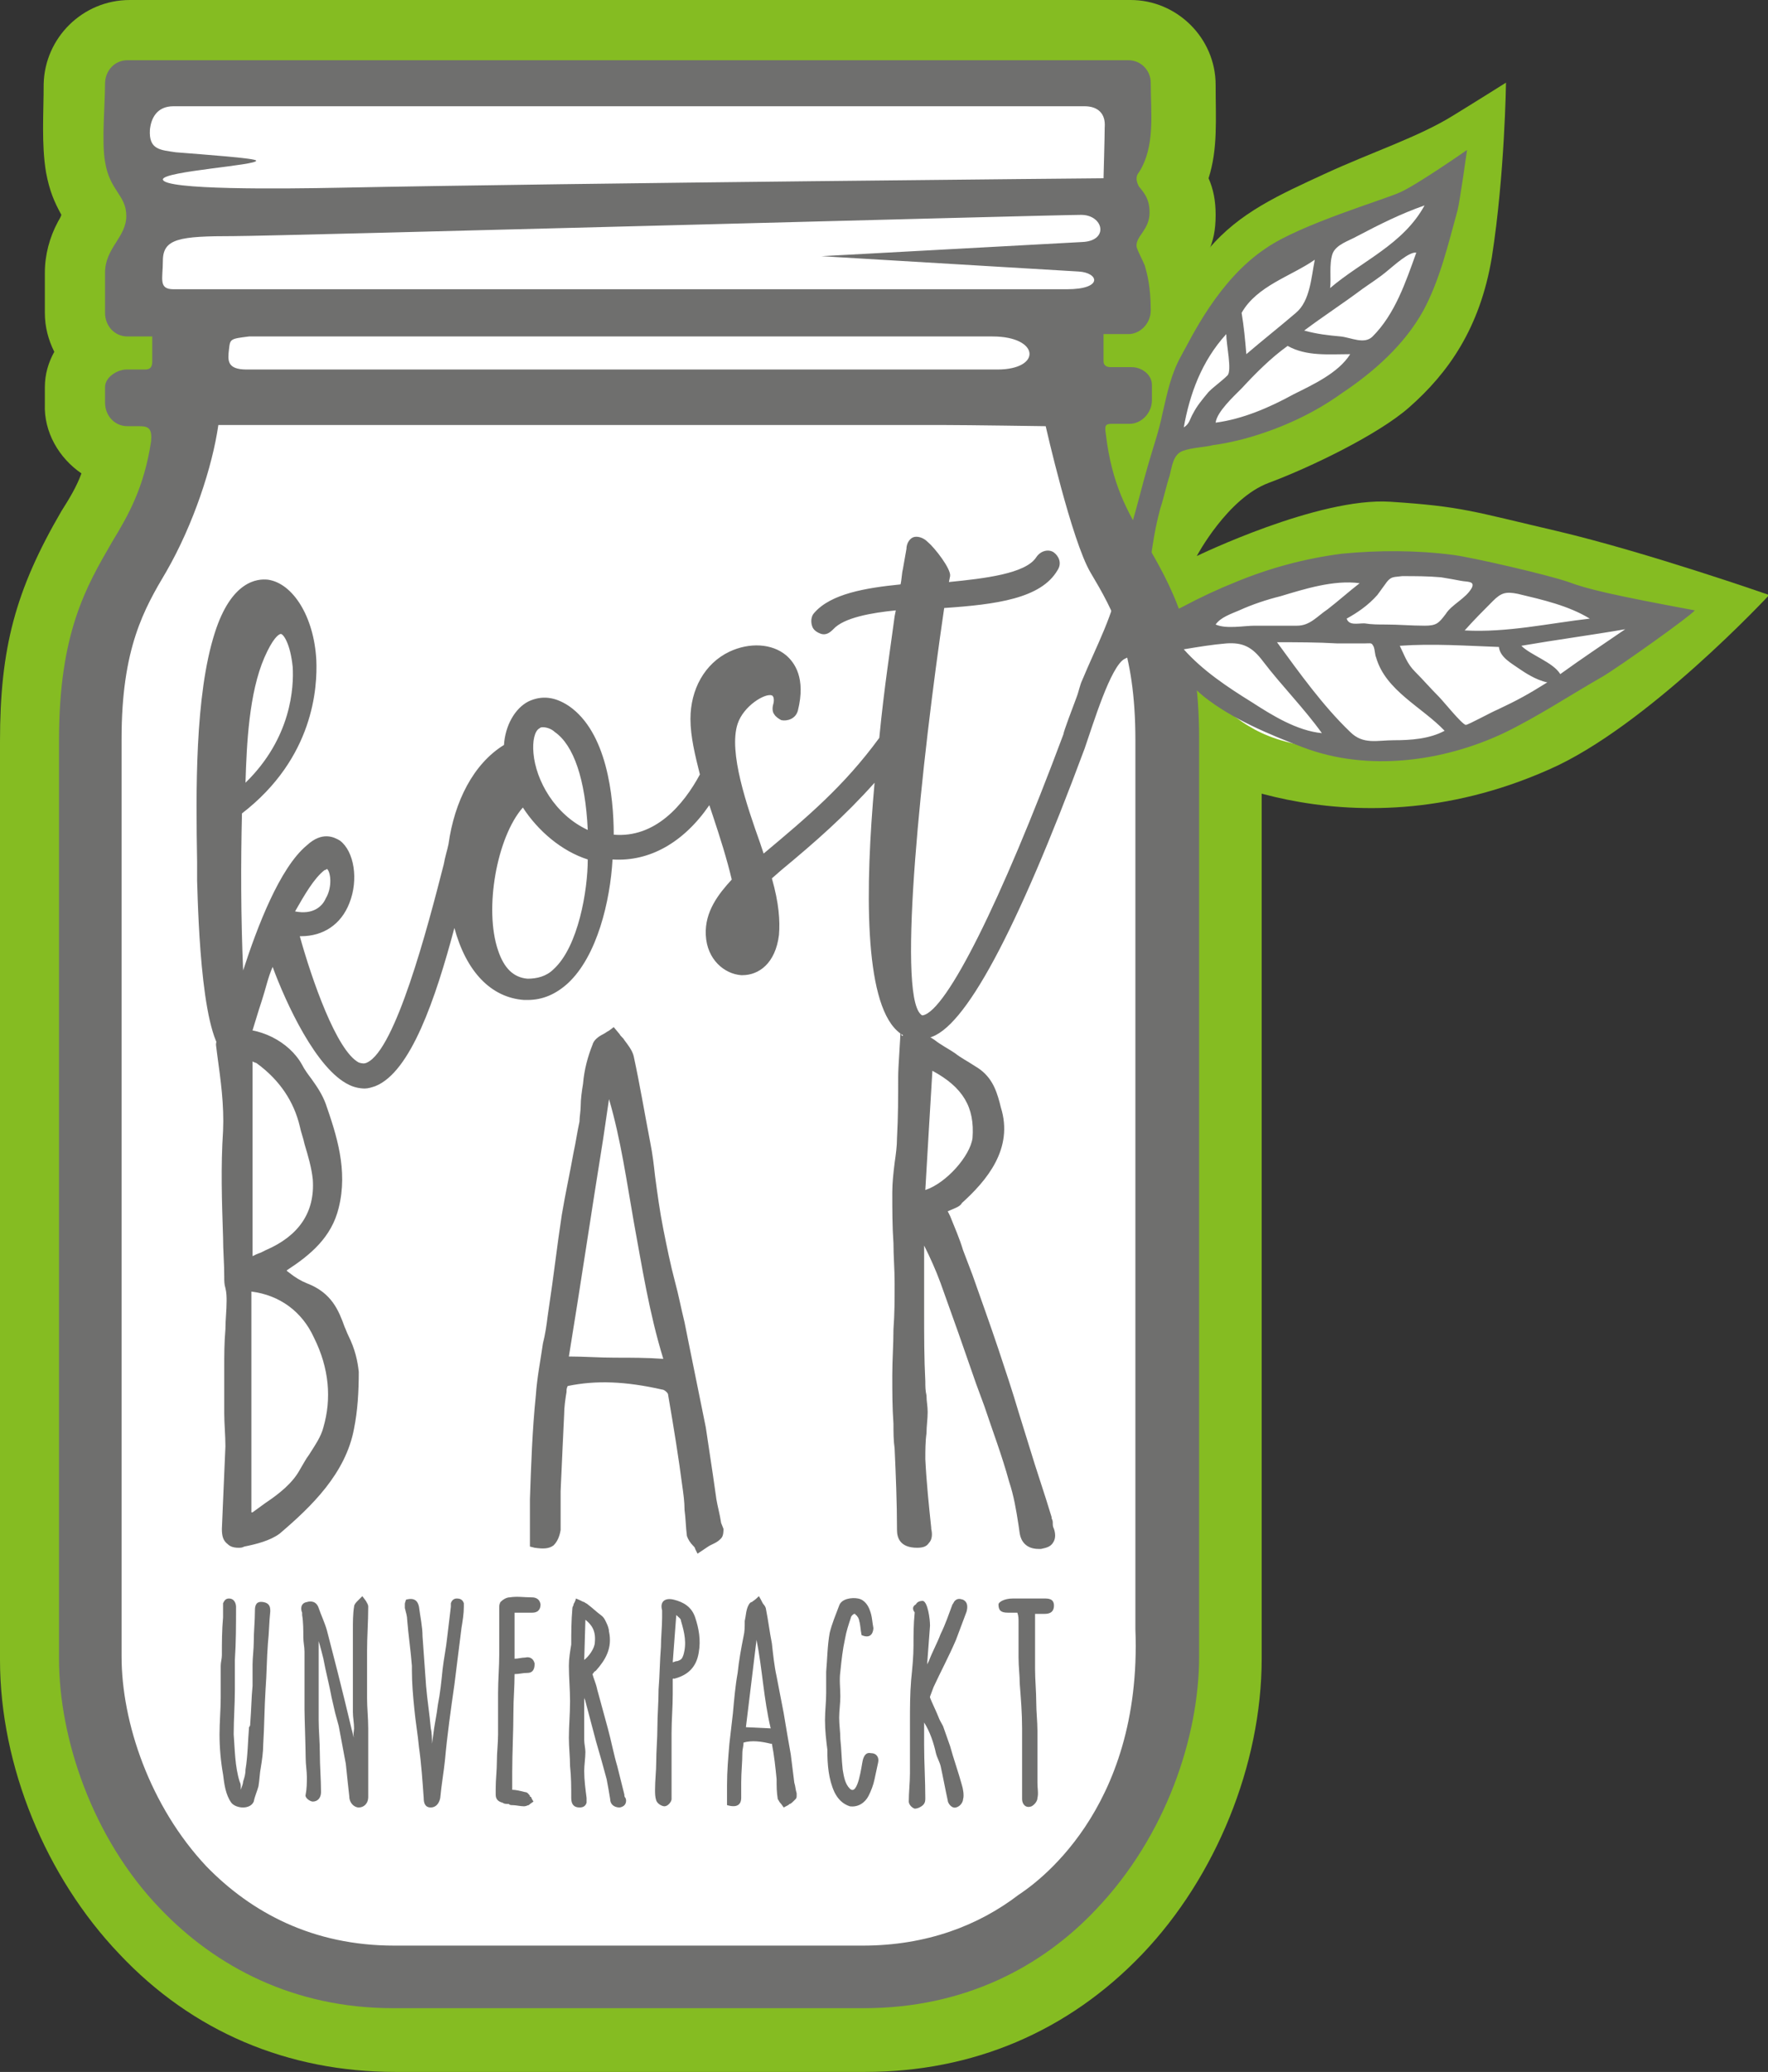
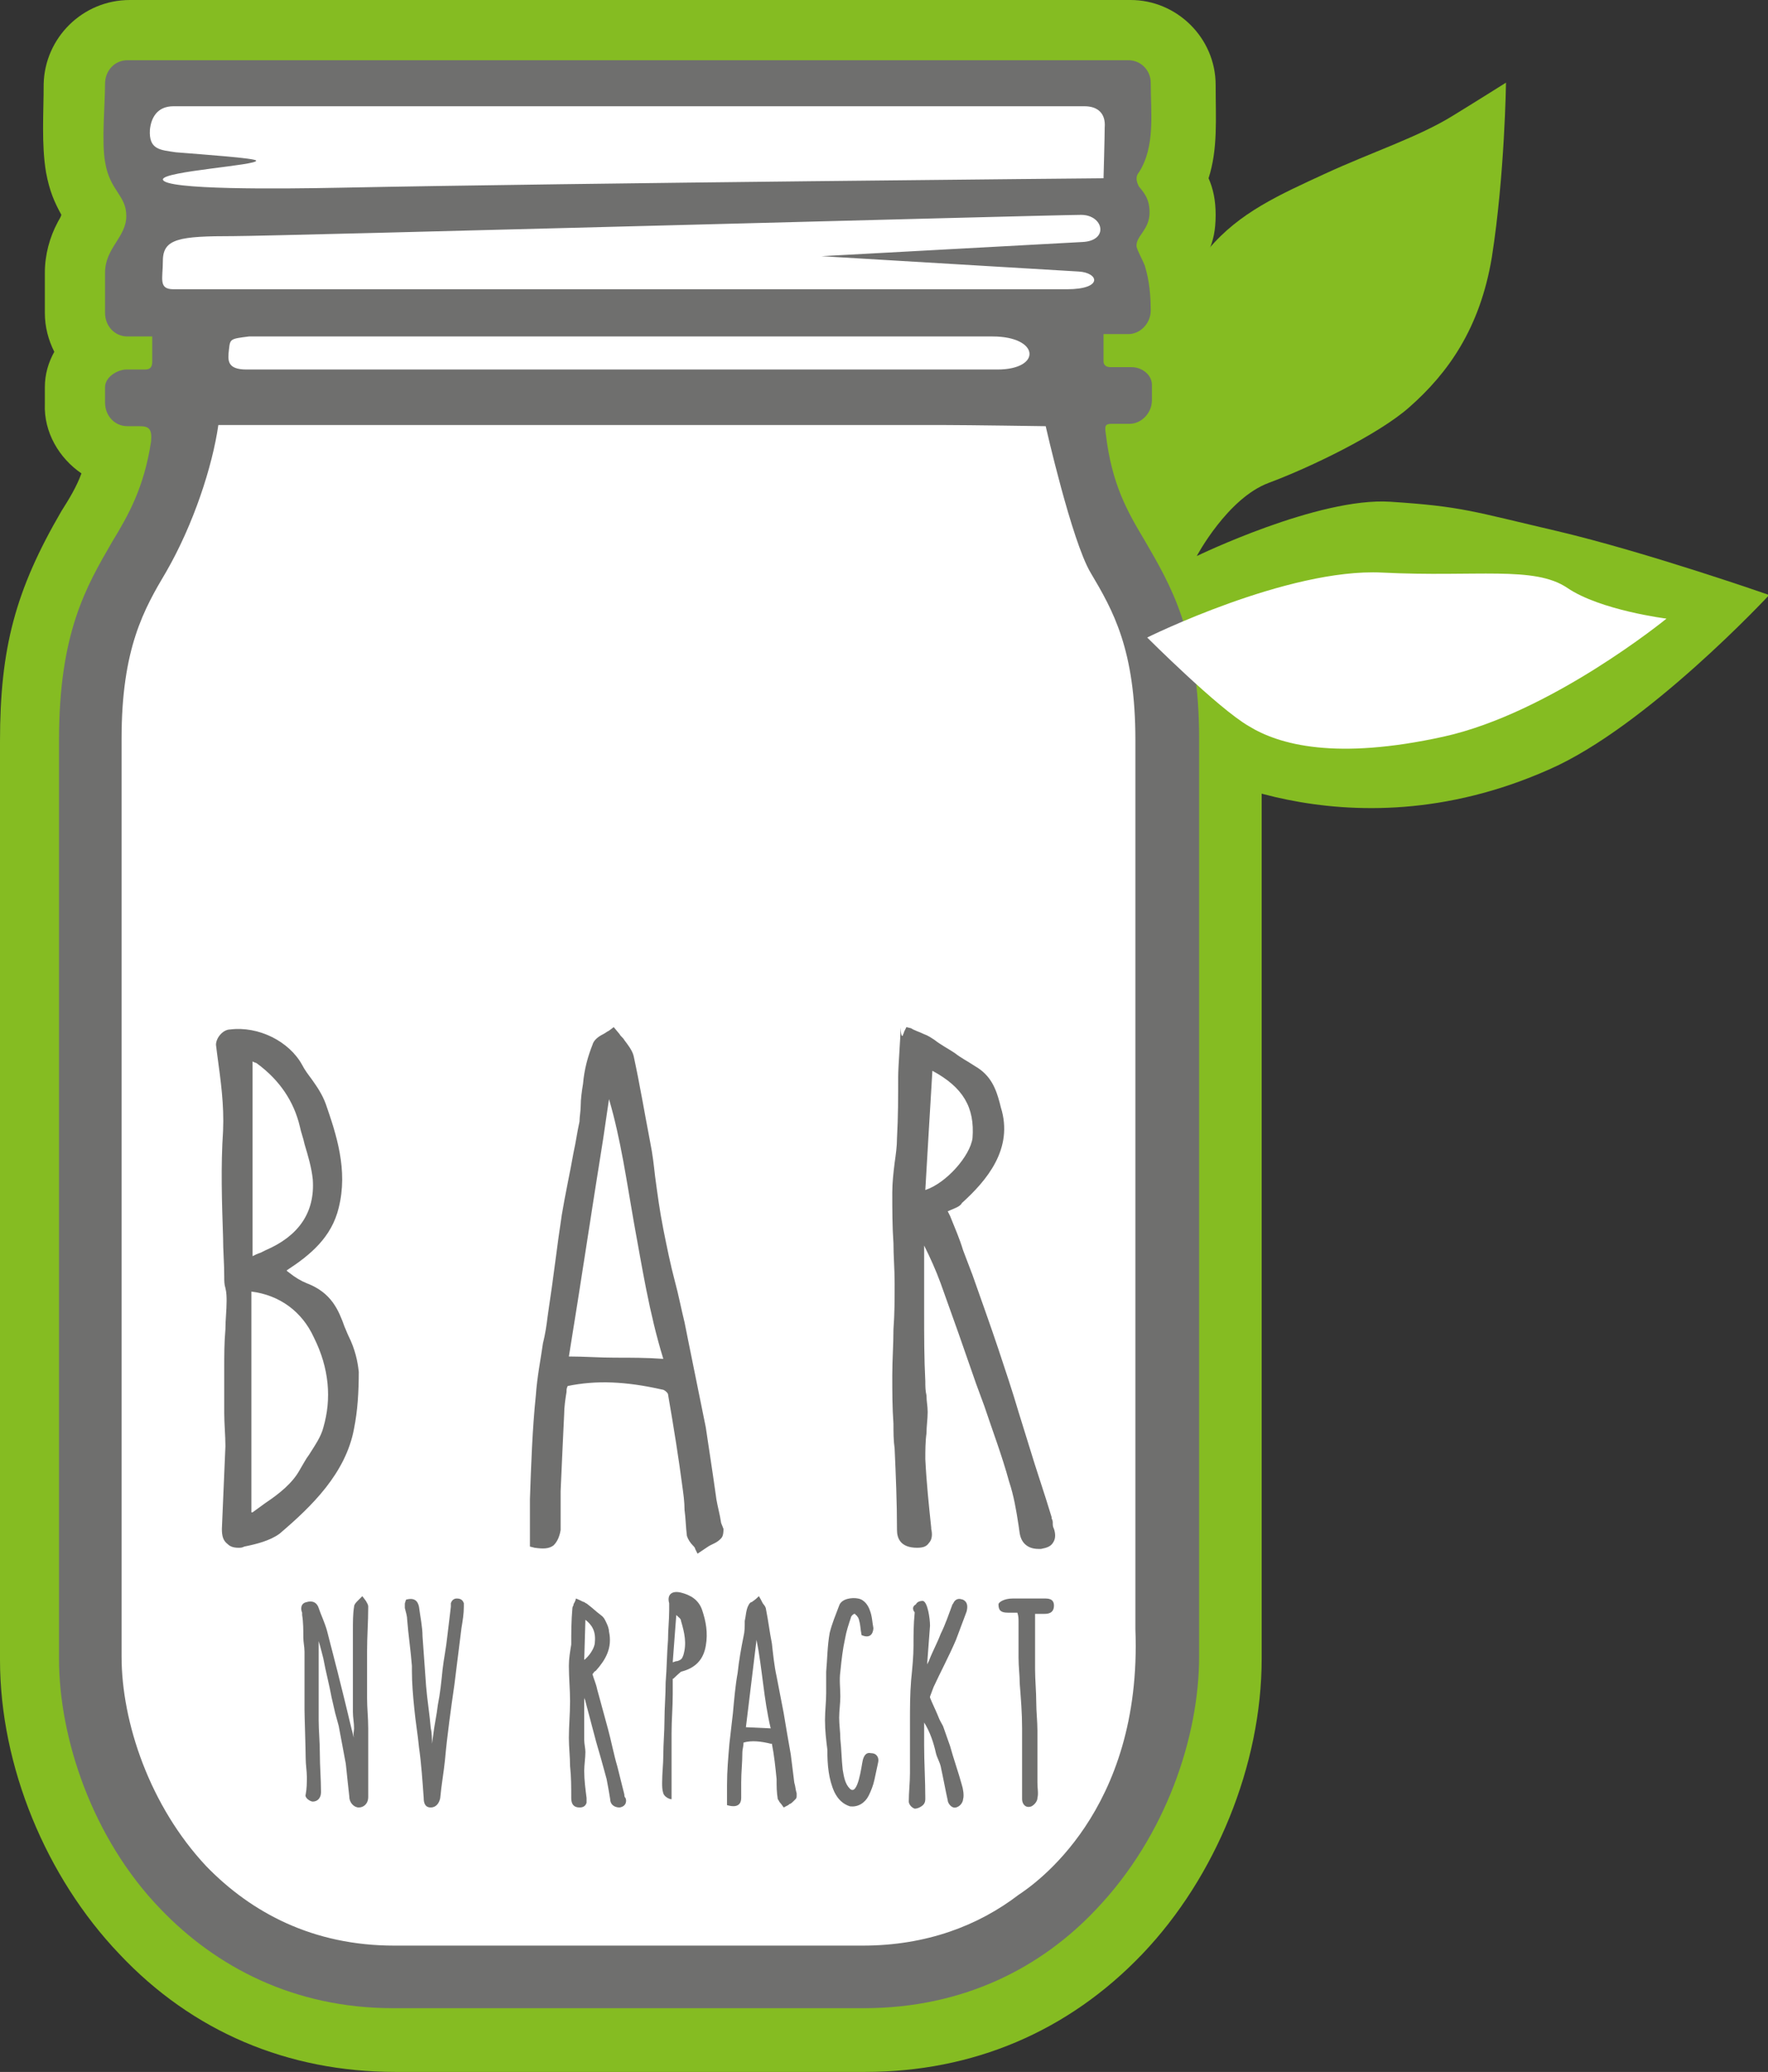
<svg xmlns="http://www.w3.org/2000/svg" version="1.1" id="Ebene_1" x="0px" y="0px" viewBox="0 0 149.8 175.5" style="enable-background:new 0 0 149.8 175.5;" xml:space="preserve">
  <rect x="0" y="0" width="149.8" height="175.5" fill="#333333" stroke="none" />
  <style type="text/css">
	.st0{fill:#85BC22;}
	.st1{fill-rule:evenodd;clip-rule:evenodd;fill:#85BC22;}
	.st2{fill:#FFFFFF;}
	.st3{fill:#6F6F6E;}
</style>
  <g>
    <path class="st0" d="M94.2,28.9c0,0,5.5-4.7,8.2-7.8c2.6-3.1,6-4.6,9.9-6.4c3.9-1.8,7.9-3.1,10.8-4.9c1.8-1.1,4.5-2.8,4.5-2.8   s-0.1,7.8-1.2,14.8c-1,6-3.7,9.8-7,12.7c-2.6,2.3-8.4,5.1-11.9,6.4c-3.5,1.3-6.1,6.2-6.1,6.2s10.3-5,16.4-4.6   c6.1,0.4,6.9,0.8,14.2,2.5c7.6,1.8,17.9,5.4,17.9,5.4s-10.4,11.2-18.7,14.8c-17.4,7.7-31.2-0.7-31.2-0.7l-5.9-20.9L94.2,28.9z" />
    <g>
      <g>
        <path class="st1" d="M102.3,29.8c0.5,0.9,0.7,2,0.7,3.1v1.3c0,2.5-1.3,4.7-3.1,5.9c0.4,1-5.2,5.6-4.5,6.8     c3.9,6.7,11.5,8,11.5,15.9v77.7c0,9-3.9,18.5-10.1,25c-6.3,6.6-14.4,10-23.5,10H33.5c-9.1,0-17.2-3.4-23.4-10     C3.9,159,0,149.6,0,140.6V62.8c0-7.9,1.3-12.8,5.2-19.5c0.7-1.1,1.3-2.1,1.7-3.2c-1.9-1.3-3.2-3.5-3.1-5.9v-1.4     c0-1.1,0.3-2.1,0.8-3c-0.5-1-0.8-2.1-0.8-3.3c0-1.1,0-2.2,0-3.4c0-1.5,0.4-3,1.1-4.3c0.1-0.2,0.2-0.3,0.3-0.6     c-0.6-1.1-1-2-1.3-3.6c-0.4-2.4-0.2-5-0.2-7.5C3.8,3.2,7,0,11,0h84.8c3.9,0,7.2,3.2,7.2,7.2c0,2.9,0.2,5.4-0.6,7.9     c0.4,0.9,0.6,1.9,0.6,3.1c0,1.3-0.2,2.2-0.6,3.1c0.5,1.7,0.6,3.5,0.6,5.2C103,27.7,102.8,28.9,102.3,29.8L102.3,29.8z" />
      </g>
      <polygon class="st2" points="9.1,7.2 95,7 94.5,25 90.6,24.6 89.6,36 98.2,58.1 98.2,146.5 84.7,166.6 48.7,169 23.3,165.8     8.2,149.4 6.5,56.9 15.5,38.5 13.9,26.6 9.1,23.2 10.9,18.4   " />
      <path class="st3" d="M10.8,5.1h84.8c1.1,0,1.9,0.9,1.9,1.9c0,2.6,0.4,5.4-1,7.6c-0.1,0.1-0.2,0.3-0.2,0.5c0,0.3,0.1,0.5,0.2,0.7    c0.5,0.6,0.9,1.1,0.9,2.2c0,1.5-1.2,2-1.1,2.9c0.1,0.4,0.5,1.1,0.7,1.6c0.2,0.7,0.5,1.8,0.5,3.8c0,1.1-0.9,2-1.9,2h-2.1v2.3    c0,0.3,0.2,0.5,0.6,0.5h1.8c0.8,0,1.7,0.6,1.7,1.5v1.3c0,1.1-0.9,2-1.9,2h-1.5c-0.6,0-0.6,0.2-0.5,0.9c0.5,4.2,1.8,6.5,3.3,9    c2.2,3.8,4.6,7.8,4.6,16.8v77.7c0,6.8-2.8,15.2-8.7,21.4c-4.6,4.9-11.2,8.4-19.7,8.4H33.3c-8.4,0-15-3.5-19.7-8.4    C7.8,155.7,5,147.2,5,140.5V62.7c0-9.1,2.3-13,4.5-16.8c1.4-2.3,2.7-4.6,3.3-8.5c0.1-1.1-0.2-1.3-1-1.3h-1c-1.1,0-1.9-0.9-1.9-2    v-1.3c0-0.9,1.1-1.5,1.8-1.5h1.6c0.5,0,0.6-0.3,0.6-0.7v-2.1h-2.1c-1.1,0-1.9-0.9-1.9-2c0-1.9,0-2.6,0-3.4c0-2.1,1.8-3,1.8-4.8    c0-1.8-1.4-2.1-1.8-4.6C8.6,12,8.9,8.8,8.9,7.1C8.9,6,9.7,5.1,10.8,5.1L10.8,5.1z M96.2,138V62.7c0-7.7-1.9-11-3.8-14.2    c-1.6-2.7-3.8-12.4-3.8-12.4s-6.6-0.1-8.7-0.1H18.5c-0.5,3.5-2.1,8.4-4.4,12.4c-1.9,3.2-3.8,6.5-3.8,14.2v77.7    c0,5.6,2.4,12.7,7.2,17.8c3.8,3.9,9,6.7,15.9,6.7h39.7c5.4,0,9.8-1.7,13.2-4.3C87.5,159.7,96.8,153.5,96.2,138z M84.1,28.5h-63    c-1.6,0.2-1.6,0.2-1.7,1.1c-0.1,0.9-0.2,1.7,1.5,1.7h63.6C88.3,31.3,88.1,28.5,84.1,28.5L84.1,28.5z M90.4,24.5L90.4,24.5    c3.1,0,2.7-1.4,1-1.5l-21.8-1.3l22.1-1.2c2.3-0.1,1.8-2.3-0.1-2.3c-2.3,0-68.3,1.8-71.8,1.8c-4.6,0-6,0.2-6,2.1    c0,1.5-0.4,2.4,0.9,2.4C40,24.5,64.9,24.5,90.4,24.5L90.4,24.5z M28.8,15.9c20.1-0.4,64.7-0.8,64.7-0.8s0.1-3.6,0.1-4.3    C93.7,9.6,93,9,91.9,9H14.7c-1.4,0-1.9,1-2,2c-0.1,1.7,0.9,1.7,2.2,1.9c2.5,0.2,6.7,0.5,6.8,0.7c0.2,0.4-7.9,0.9-7.9,1.6    C13.9,16.1,23.8,16,28.8,15.9z" />
    </g>
    <g>
      <path class="st3" d="M29.5,113.1c-0.1-0.2-0.2-0.5-0.3-0.7c-0.5-1.4-1.1-2.9-3.2-3.7c-0.5-0.2-1-0.5-1.5-0.9    c-0.1-0.1-0.2-0.1-0.2-0.2c2-1.3,3.8-2.8,4.4-5.3c0.8-3.2-0.2-6.2-1.1-8.8c-0.3-0.8-0.7-1.4-1.2-2.1c-0.3-0.4-0.6-0.8-0.8-1.2    c-1.1-2-3.7-3.3-6.1-3c-0.6,0-1.2,0.7-1.2,1.3l0.1,0.8c0.3,2.2,0.6,4.3,0.5,6.5c-0.2,3-0.1,6,0,9c0,1.1,0.1,2.2,0.1,3.3    c0,0.4,0,0.7,0.1,1c0.1,0.4,0.1,0.8,0.1,1.1c0,0.8-0.1,1.6-0.1,2.4c-0.1,1.1-0.1,2.2-0.1,3.3c0,1.3,0,2.6,0,3.8    c0,0.9,0.1,1.9,0.1,2.8c-0.1,2.4-0.2,4.8-0.3,7c0,0.6,0.1,1,0.5,1.3c0.2,0.2,0.5,0.3,0.9,0.3c0.2,0,0.3,0,0.5-0.1    c1-0.2,2.2-0.5,3-1.1c2.7-2.3,5.6-5.1,6.3-8.9c0.3-1.5,0.4-3.1,0.4-4.8C30.3,115.3,30.1,114.3,29.5,113.1z M27.4,120.9    c-0.2,0.8-0.7,1.5-1.2,2.3c-0.3,0.4-0.5,0.8-0.8,1.3c-0.6,1.1-1.7,2-2.9,2.8c-0.4,0.3-0.7,0.5-1.1,0.8c0,0-0.1,0-0.1,0v-18.7    c2.4,0.3,4.3,1.7,5.3,3.9C27.9,115.9,28.1,118.5,27.4,120.9z M21.4,106.4V89.9c0.1,0.1,0.3,0.1,0.4,0.2c1.9,1.4,3.1,3.2,3.6,5.3    c0.1,0.5,0.3,1,0.4,1.5c0.3,1,0.6,2,0.7,3c0.2,2.8-1.2,4.8-4,6l-0.4,0.2C21.8,106.2,21.6,106.3,21.4,106.4z" />
      <path class="st3" d="M61.1,129c-0.1-0.7-0.3-1.4-0.4-2c-0.1-0.7-0.2-1.4-0.3-2.1c-0.2-1.3-0.4-2.7-0.6-4c-0.5-2.5-1-4.9-1.5-7.4    l-0.3-1.5c-0.3-1.2-0.5-2.3-0.8-3.4c-0.4-1.5-0.7-3-1-4.5c-0.3-1.5-0.5-3-0.7-4.5c-0.1-0.9-0.2-1.8-0.4-2.8    c-0.5-2.6-0.9-5-1.4-7.3l0,0c-0.1-0.5-0.5-1-0.8-1.4c-0.1-0.2-0.3-0.3-0.4-0.5L52,87l-0.4,0.3c-0.2,0.1-0.3,0.2-0.5,0.3    c-0.4,0.2-0.8,0.5-0.9,0.9c-0.4,1-0.7,2.1-0.8,3.3c-0.1,0.6-0.2,1.3-0.2,1.9c0,0.4-0.1,0.9-0.1,1.3c-0.2,0.9-0.3,1.7-0.5,2.6    c-0.3,1.7-0.7,3.5-1,5.3c-0.4,2.6-0.7,5.3-1.1,7.9l-0.1,0.7c-0.1,0.8-0.2,1.5-0.4,2.3c-0.2,1.4-0.5,2.9-0.6,4.4    c-0.3,2.9-0.4,5.9-0.5,8.8c0,0.8,0,1.6,0,2.4c0,0.4,0,0.8,0,1.2v0.4l0.4,0.1c0.7,0.1,1.2,0.1,1.6-0.2c0.3-0.3,0.5-0.7,0.6-1.3    c0-0.5,0-1.1,0-1.7c0-0.5,0-1.1,0-1.6c0.1-2.2,0.2-4.5,0.3-6.5c0-0.6,0.1-1.3,0.2-1.9c0-0.2,0-0.3,0.1-0.5c2.4-0.5,4.9-0.4,8,0.3    c0.2,0,0.5,0.3,0.5,0.4c0.5,2.9,0.9,5.4,1.2,7.7c0.1,0.7,0.2,1.4,0.2,2.1c0.1,0.7,0.1,1.4,0.2,2.2c0.1,0.3,0.3,0.6,0.5,0.8    c0.1,0.1,0.2,0.2,0.2,0.3l0.2,0.4L60,131c0.3-0.2,0.7-0.3,1-0.6l0.1-0.1c0.2-0.2,0.2-0.6,0.2-0.8L61.1,129z M56.2,115.1    c-1.4-0.1-2.7-0.1-4.1-0.1c-1.3,0-2.6-0.1-3.9-0.1c1-6.1,1.9-12.2,2.9-18.4l0.5-3.4c1,3.4,1.5,7,2.1,10.4    C54.4,107.3,55,111.2,56.2,115.1z" />
      <path class="st3" d="M89.3,129.5c-0.1-0.2-0.1-0.3-0.1-0.5c0-0.1,0-0.2-0.1-0.4l0-0.1c-0.6-2-1.3-4-1.9-6c-0.3-1-0.6-1.9-0.9-2.9    c-0.5-1.7-1.1-3.5-1.7-5.3c-0.7-2.1-1.5-4.3-2.2-6.3l-0.8-2.1c-0.3-1-0.7-1.9-1.1-2.9l-0.2-0.4l0.7-0.3c0.2-0.1,0.4-0.2,0.5-0.4    c2.1-1.9,4.4-4.6,3.3-8.1l-0.1-0.4c-0.3-1.1-0.7-2.3-2.1-3.1c-0.6-0.4-1.2-0.7-1.7-1.1c-0.6-0.4-1.2-0.7-1.7-1.1    c-0.3-0.2-0.6-0.4-0.9-0.5c-0.4-0.2-0.8-0.3-1.1-0.5l-0.4-0.1l-0.2,0.4c0,0.1-0.1,0.2-0.1,0.3c-0.2,0.3-0.2-1-0.2-0.6    c0,0.9-0.2,3.2-0.2,4.1c0,1.7,0,3.4-0.1,5.2c0,0.7-0.1,1.4-0.2,2.1c-0.1,0.8-0.2,1.7-0.2,2.5c0,1.4,0,2.9,0.1,4.3    c0,1.1,0.1,2.2,0.1,3.4c0,1.3,0,2.6-0.1,3.9c0,1.3-0.1,2.6-0.1,3.9c0,1.4,0,2.7,0.1,4.1c0,0.7,0,1.4,0.1,2.1    c0.1,2.2,0.2,4.6,0.2,6.9c0,0.7,0.3,1.5,1.7,1.5c0.5,0,0.8-0.1,1-0.4c0.3-0.3,0.3-0.8,0.2-1.2l0-0.1c-0.2-1.9-0.4-3.8-0.5-5.8    c0-0.7,0-1.5,0.1-2.2c0-0.6,0.1-1.2,0.1-1.8c0-0.5-0.1-0.9-0.1-1.4c-0.1-0.4-0.1-0.8-0.1-1.2c-0.1-1.9-0.1-3.9-0.1-5.8    c0-1.1,0-2.3,0-3.4c0-0.8,0-1.6,0-2.3c0.5,1,1,2.1,1.4,3.2c0.5,1.4,1,2.8,1.5,4.2c0.5,1.4,1,2.9,1.5,4.3l0.7,1.9    c0.7,2.1,1.5,4.2,2.1,6.4c0.4,1.2,0.6,2.4,0.8,3.7l0.1,0.7c0.1,0.6,0.5,1.3,1.6,1.3c0.1,0,0.1,0,0.2,0c0.5-0.1,0.8-0.2,1-0.5    C89.5,130.3,89.4,129.8,89.3,129.5z M82.4,96.4c-0.2,1.5-2.2,3.8-4,4.4c0.1-1.7,0.2-3.4,0.3-5.1c0.1-1.7,0.2-3.3,0.3-5    C81.6,92.1,82.6,93.8,82.4,96.4z" />
    </g>
    <g>
-       <path class="st3" d="M21.2,146c0.1-1.3,0.1-2.2,0.2-3.2c0-0.6,0-1.2,0-1.8c0-0.6,0.1-1.3,0.1-1.9c0-0.9,0.1-1.8,0.1-2.7    c0-0.4,0.1-0.8,0.7-0.7c0.6,0.1,0.6,0.5,0.6,0.8c-0.1,0.9-0.1,1.8-0.2,2.7c-0.1,1.3-0.1,2.6-0.2,3.9c-0.1,1.6-0.1,3.1-0.2,4.7    c0,0.6-0.1,1.3-0.2,1.9c-0.1,0.5-0.1,1-0.2,1.6c-0.1,0.4-0.3,0.8-0.4,1.3c-0.3,0.7-1.5,0.6-1.9,0.1c-0.5-0.7-0.6-1.6-0.7-2.4    c-0.2-1.1-0.3-2.3-0.3-3.4c0-1,0.1-2.1,0.1-3.1c0-0.9,0-1.8,0-2.7c0-0.3,0.1-0.6,0.1-0.9c0-1.1,0-2.1,0.1-3.2c0-0.1,0-0.2,0-0.4    c0-0.2,0-0.3,0-0.5c0,0,0-0.1,0-0.1c0-0.1,0-0.1,0-0.2c0.1-0.2,0.2-0.4,0.5-0.4c0.5,0,0.6,0.5,0.6,0.7c0,1.5,0,3-0.1,4.5    c0,0.8,0,1.7,0,2.5c0,1.3-0.1,2.5-0.1,3.8c0.1,1.3,0.1,2.7,0.5,4c0.1,0.2,0.1,0.3,0.1,0.5c0,0.1,0,0.1,0,0.2    c0.1-0.3,0.2-0.5,0.2-0.7c0.1-0.3,0.2-0.6,0.2-1c0.2-1.2,0.2-2.4,0.3-3.6C21.2,146.2,21.2,146.1,21.2,146L21.2,146z" />
      <path class="st3" d="M30,146.4c0-0.5-0.1-0.9-0.1-1.4c0-1,0-2,0-3c0-1.3,0-2.6,0-3.9c0-0.7,0-1.4,0.1-2c0-0.2,0.2-0.4,0.3-0.5    c0,0,0.1-0.1,0.4-0.4c0.3,0.4,0.3,0.4,0.3,0.4c0.1,0.2,0.2,0.3,0.2,0.5c0,1.3-0.1,2.5-0.1,3.8c0,1.3,0,2.6,0,3.9    c0,0.9,0.1,1.7,0.1,2.6c0,0.8,0,1.6,0,2.5c0,1.1,0,2.2,0,3.3c0,0.6-0.4,0.9-0.8,0.9c-0.4,0-0.8-0.4-0.8-0.9    c-0.1-0.9-0.2-1.8-0.3-2.8c-0.2-1.1-0.4-2.1-0.6-3.2c-0.1-0.4-0.2-0.7-0.3-1.1c-0.1-0.4-0.2-0.9-0.3-1.3c-0.2-1.1-0.5-2.2-0.7-3.3    c-0.2-0.8-0.4-1.6-0.7-2.4c-0.1-0.2-0.1-0.3-0.2-0.4l0.3-0.2c0.1,0.2,0.1,0.4,0.2,0.7c0,0.2,0,0.5,0,0.7c0,0.7,0,1.3,0,2    c0,0.3,0,0.7,0,1c0,1.3,0,2.6,0,3.8c0,0.9,0.1,1.8,0.1,2.8c0,1.1,0.1,2.2,0.1,3.3c0,0.5-0.3,0.8-0.7,0.8c-0.2,0-0.7-0.3-0.6-0.6    c0.1-0.5,0.1-1,0.1-1.5c0-0.5-0.1-1-0.1-1.6c0-0.7-0.1-3.6-0.1-4.1c0-1.1,0-2.2,0-3.3c0-0.5,0-1.1,0-1.6c0-0.4-0.1-0.8-0.1-1.2    c0-0.6,0-1.3-0.1-1.9c0-0.1,0-0.2,0-0.2c-0.1-0.2-0.2-0.8,0.4-0.9c0.3-0.1,0.8-0.1,1,0.5c0.2,0.6,0.5,1.2,0.7,1.9    c0.3,1.2,0.6,2.3,0.9,3.5c0.4,1.6,0.8,3.2,1.2,4.9c0.1,0.3,0.1,0.5,0.2,0.7C29.9,146.9,30,146.6,30,146.4z" />
      <path class="st3" d="M38.2,135.8c0.1-0.3,0.3-0.4,0.5-0.4c0.3,0,0.5,0.1,0.6,0.4c0,0.1,0,0.2,0,0.2c0,0,0,0.1,0,0.1    c0,0.6-0.1,1.2-0.2,1.8c-0.2,1.6-0.4,3.2-0.6,4.8c-0.3,2.1-0.6,4.2-0.8,6.4c-0.1,1-0.3,2.1-0.4,3.2c-0.1,0.5-0.4,0.8-0.8,0.8    c-0.5,0-0.6-0.4-0.6-0.8c-0.1-1.4-0.2-2.9-0.4-4.3c-0.1-1.1-0.3-2.2-0.4-3.3c-0.1-1-0.2-2.1-0.2-3.2c0-0.1,0-0.3,0-0.4    c-0.1-1.3-0.3-2.6-0.4-3.9c0-0.3-0.1-0.6-0.2-1c0-0.1,0-0.2,0-0.3c0-0.1,0-0.1,0.1-0.4c0.7-0.2,1,0.1,1.1,0.6    c0.1,0.8,0.3,1.7,0.3,2.5c0.1,1.4,0.2,2.8,0.3,4.2c0.1,1.2,0.3,2.4,0.4,3.6c0.1,0.4,0.1,0.9,0.1,1.3l0.1-0.7    c0.1-0.9,0.3-1.7,0.4-2.6c0.2-1,0.3-2,0.4-3c0.1-0.9,0.3-1.8,0.4-2.8c0.1-0.8,0.2-1.7,0.3-2.5c0-0.1,0-0.2,0-0.3    C38.2,135.9,38.2,135.8,38.2,135.8z" />
-       <path class="st3" d="M44.5,151.8c0.2,0,0.3,0.2,0.4,0.3c0,0.1,0,0.1,0.1,0.1c0,0,0,0.1,0.2,0.4c-0.3,0.2-0.4,0.3-0.4,0.3    c-0.1,0-0.2,0.1-0.4,0.1c-0.3,0-0.7-0.1-1-0.1c-0.1,0-0.2,0-0.3-0.1c-0.2,0-0.4,0-0.5-0.1c-0.4-0.1-0.6-0.3-0.6-0.7    c0-0.1,0-0.3,0-0.5c0-0.8,0.1-1.5,0.1-2.3c0-0.8,0.1-1.5,0.1-2.3c0-1.2,0-2.3,0-3.5c0-1.1,0.1-2.2,0.1-3.3c0-1.2,0-2.4,0-3.6    c0-0.1,0-0.2,0-0.3c0-0.2,0-0.3,0.1-0.5c0.2-0.2,0.5-0.4,0.8-0.4c0.6-0.1,1.2,0,1.8,0c0.2,0,0.7,0,0.8,0.6c0,0.5-0.3,0.7-0.7,0.7    c-0.5,0-1,0-1.5,0v3.9c0.3,0,0.6-0.1,0.9-0.1c0.4-0.1,0.7,0.1,0.8,0.5c0,0.2,0,0.8-0.6,0.8c-0.4,0-0.7,0.1-1.1,0.1    c0,1.1-0.1,2.1-0.1,3.2c0,1.7-0.1,3.4-0.1,5.1c0,0.5,0,1,0,1.5C43.7,151.6,44.1,151.7,44.5,151.8z" />
      <path class="st3" d="M51.7,152.4c-0.1-0.6-0.2-1.2-0.3-1.7c-0.3-1.1-0.6-2.2-0.9-3.2c-0.3-1.1-0.6-2.3-0.9-3.4    c0-0.1-0.1-0.2-0.1-0.3c0,0.4,0,0.8,0,1.3c0,0.8,0,1.5,0,2.3c0,0.3,0.1,0.7,0.1,1c0,0.5-0.1,1.1-0.1,1.6c0,0.8,0.1,1.5,0.2,2.3    c0,0.1,0,0.1,0,0.2s0,0.2,0,0.2c-0.1,0.3-0.3,0.4-0.6,0.4c-0.5,0-0.7-0.3-0.7-0.8c0-0.9,0-1.8-0.1-2.7c0-0.8-0.1-1.6-0.1-2.4    c0-1,0.1-2,0.1-3.1c0-1-0.1-2-0.1-3c0-0.6,0.1-1.2,0.2-1.8c0-1,0-2,0.1-3.1c0-0.1,0.1-0.2,0.1-0.3c0-0.1,0.1-0.1,0.2-0.5    c0.5,0.2,0.6,0.3,0.7,0.3c0.1,0.1,0.2,0.1,0.3,0.2c0.4,0.3,0.7,0.6,1.1,0.9c0.3,0.2,0.4,0.5,0.5,0.7c0.1,0.2,0.2,0.5,0.2,0.7    c0.3,1.4-0.3,2.4-1.1,3.3c-0.1,0.1-0.2,0.1-0.2,0.2l-0.1,0.1c0.1,0.4,0.3,0.8,0.4,1.3c0.3,1.1,0.6,2.2,0.9,3.3    c0.3,1.1,0.5,2.2,0.8,3.2c0.2,0.8,0.4,1.6,0.6,2.4c0,0.1,0,0.2,0.1,0.3c0.1,0.2,0.1,0.7-0.5,0.8C52,153.1,51.7,152.8,51.7,152.4z     M49.5,140.6c0.4-0.3,0.9-1,0.9-1.5c0.1-1-0.3-1.5-0.8-1.9L49.5,140.6z" />
-       <path class="st3" d="M57,142.2c0,0.4,0,0.9,0,1.3c0,1.1-0.1,2.2-0.1,3.3c0,1.3,0,2.6,0,3.9c0,0.6,0,1.1,0,1.7    c0,0.2-0.3,0.6-0.6,0.6c-0.2,0-0.6-0.2-0.7-0.5c-0.1-0.3-0.1-0.6-0.1-0.9c0-0.8,0.1-1.6,0.1-2.3c0-1,0.1-2,0.1-3    c0-1,0.1-2.1,0.1-3.2c0.1-1.2,0.1-2.4,0.2-3.6c0-0.8,0.1-1.7,0.1-2.5c0-0.2,0-0.4,0-0.6c-0.2-0.7,0.2-1.1,1-0.9    c0.8,0.2,1.5,0.6,1.8,1.5s0.5,1.9,0.3,3c-0.2,1.2-0.9,1.9-2.1,2.2C57.1,142.1,57.1,142.2,57,142.2z M57.3,136.8l-0.3,4    c0.1,0,0.2-0.1,0.4-0.1c0.3-0.1,0.4-0.2,0.5-0.5c0.3-1,0.1-1.9-0.2-2.9C57.7,137.1,57.5,137,57.3,136.8z" />
+       <path class="st3" d="M57,142.2c0,0.4,0,0.9,0,1.3c0,1.1-0.1,2.2-0.1,3.3c0,1.3,0,2.6,0,3.9c0,0.6,0,1.1,0,1.7    c-0.2,0-0.6-0.2-0.7-0.5c-0.1-0.3-0.1-0.6-0.1-0.9c0-0.8,0.1-1.6,0.1-2.3c0-1,0.1-2,0.1-3    c0-1,0.1-2.1,0.1-3.2c0.1-1.2,0.1-2.4,0.2-3.6c0-0.8,0.1-1.7,0.1-2.5c0-0.2,0-0.4,0-0.6c-0.2-0.7,0.2-1.1,1-0.9    c0.8,0.2,1.5,0.6,1.8,1.5s0.5,1.9,0.3,3c-0.2,1.2-0.9,1.9-2.1,2.2C57.1,142.1,57.1,142.2,57,142.2z M57.3,136.8l-0.3,4    c0.1,0,0.2-0.1,0.4-0.1c0.3-0.1,0.4-0.2,0.5-0.5c0.3-1,0.1-1.9-0.2-2.9C57.7,137.1,57.5,137,57.3,136.8z" />
      <path class="st3" d="M66.9,152.8c-0.1,0.1-0.1,0.1-0.5,0.3c-0.2-0.3-0.3-0.4-0.3-0.4c-0.1-0.1-0.1-0.2-0.2-0.3    c-0.1-0.6-0.1-1.1-0.1-1.7c-0.1-1-0.2-2-0.4-3c0,0,0,0-0.1,0c-0.8-0.2-1.6-0.3-2.3-0.1c0,0.3-0.1,0.6-0.1,0.8    c0,0.9-0.1,1.7-0.1,2.6c0,0.4,0,0.8,0,1.3c0,0.4-0.2,0.9-1.2,0.6c0-0.7,0-1.2,0-1.7c0-1.2,0.1-2.3,0.2-3.5    c0.1-0.9,0.2-1.7,0.3-2.6c0.1-1.1,0.2-2.3,0.4-3.4c0.1-1,0.3-2.1,0.5-3.1c0.1-0.4,0.1-0.8,0.1-1.3c0.1-0.4,0.1-0.9,0.3-1.3    c0.1-0.2,0.2-0.3,0.3-0.3c0.1-0.1,0.2-0.1,0.6-0.5c0.3,0.5,0.3,0.6,0.4,0.7c0.1,0.1,0.2,0.3,0.2,0.4c0.2,1,0.3,1.9,0.5,2.9    c0.1,0.9,0.2,1.9,0.4,2.8c0.2,1,0.4,2.1,0.6,3.1c0.2,1.2,0.4,2.4,0.6,3.5c0.1,0.8,0.2,1.6,0.3,2.4c0.1,0.3,0.1,0.6,0.2,0.9    c0,0.1,0,0.1,0,0.2c0,0.1,0,0.2-0.1,0.3C67.1,152.7,67,152.8,66.9,152.8z M63.2,146.3l2.1,0.1c-0.6-2.5-0.7-5-1.2-7.5L63.2,146.3z    " />
      <path class="st3" d="M73.6,152.1c-0.3,0.6-0.9,1-1.6,0.9c-0.6-0.2-1-0.6-1.3-1.2c-0.5-1.1-0.6-2.3-0.6-3.6    c-0.1-0.8-0.2-1.6-0.2-2.5c0-0.8,0.1-1.5,0.1-2.3c0-0.6,0-1.2,0-1.8c0.1-1.1,0.1-2.2,0.3-3.3c0.2-0.8,0.5-1.5,0.8-2.3    c0.2-0.6,1.1-0.7,1.6-0.6c0.6,0.1,0.9,0.7,1,1c0.2,0.5,0.2,1,0.3,1.5c0,0.2-0.1,1-1,0.6c-0.1-0.5-0.1-0.9-0.2-1.2    c0-0.1-0.1-0.3-0.1-0.3c-0.1-0.1-0.1-0.2-0.2-0.2c0,0,0-0.1-0.1-0.1c-0.1,0-0.3,0.2-0.3,0.3c-0.2,0.6-0.4,1.2-0.5,1.8    c-0.2,0.9-0.3,1.8-0.4,2.8c-0.1,0.7,0,1.4,0,2.1c0,0.6-0.1,1.2-0.1,1.8c0,0.6,0.1,1.2,0.1,1.8c0.1,0.9,0.1,1.7,0.2,2.6    c0.1,0.6,0.2,1.2,0.6,1.6c0.7,0.7,1-2,1.1-2.4c0.1-0.4,0.3-0.7,0.7-0.6c0.5,0,0.7,0.4,0.6,0.8c-0.1,0.5-0.2,0.9-0.3,1.4    C74,151.2,73.8,151.7,73.6,152.1z" />
      <path class="st3" d="M78.2,141.7c0.1-0.3,0.3-0.6,0.5-1c0.3-0.8,0.7-1.5,1-2.3c0.4-0.8,0.7-1.7,1-2.5c0.1-0.1,0.1-0.2,0.2-0.3    c0.2-0.2,0.4-0.2,0.7-0.1c0.4,0.2,0.4,0.6,0.3,1c-0.3,0.8-0.6,1.6-0.9,2.4c-0.6,1.4-1.3,2.7-1.9,4c-0.1,0.3-0.2,0.5-0.3,0.8    c0,0,0,0,0,0.1c0.2,0.5,0.5,1.1,0.7,1.6c0.1,0.3,0.3,0.6,0.4,0.8c0.2,0.6,0.4,1.1,0.6,1.7c0.3,1.1,0.7,2.2,1,3.3    c0.1,0.3,0.2,0.9,0.1,1.2c0,0.2-0.2,0.6-0.6,0.7c-0.4,0.1-0.7-0.4-0.7-0.6c-0.2-0.9-0.4-2-0.6-2.9c-0.1-0.4-0.3-0.7-0.4-1.1    c-0.2-0.9-0.5-1.8-1-2.6c0,0.2,0,0.3,0,0.5c0,0.5,0,0.9,0,1.4c0,1.5,0.1,3,0.1,4.5c0,0.2,0,0.4-0.2,0.6c-0.1,0.1-0.4,0.3-0.7,0.3    c-0.3-0.1-0.5-0.4-0.5-0.6c0-0.8,0.1-1.6,0.1-2.4c0-1.4,0-2.8,0-4.3c0-1.2,0-2.4,0.1-3.6c0.1-1,0.2-2,0.2-2.9c0-0.9,0-1.8,0.1-2.8    c0-0.1-0.1-0.1-0.1-0.2c-0.1-0.2,0-0.4,0.2-0.5c0.1-0.2,0.3-0.3,0.6-0.3c0.4,0.1,0.6,1.5,0.6,2.1c-0.1,1.4-0.2,2.7-0.3,4    L78.2,141.7z" />
      <path class="st3" d="M85.4,136.6c-0.6,0-0.8-0.2-0.8-0.7c0-0.2,0.5-0.5,1.2-0.5c0.5,0,1.1,0,1.5,0s0.8,0,1.2,0    c0.3,0,0.8,0,0.8,0.6c0,0.7-0.6,0.7-0.8,0.7c-0.3,0-0.6,0-0.8,0c0,1.6,0,3.1,0,4.7c0,0.9,0.1,1.9,0.1,2.8c0,0.8,0.1,1.6,0.1,2.4    c0,1.5,0,3,0,4.4c0,0.5,0.1,0.9,0,1.3c0,0.3-0.3,0.6-0.5,0.7c-0.5,0.2-0.8-0.2-0.8-0.6c0-0.5,0-1.1,0-1.6c0-1.5,0-2.9,0-4.4    c0-1.3-0.1-2.5-0.2-3.8c0-0.7-0.1-1.4-0.1-2.2c0-1,0-2,0-3c0-0.3,0-0.5-0.1-0.8C85.9,136.6,85.7,136.6,85.4,136.6z" />
    </g>
-     <path class="st2" d="M99,36.9c0,0,1.8-11.1,10.3-15.3c4.3-2.1,14.1-7.1,14.1-7.1s-1.3,9-3.9,12.3s-7,6.5-11.3,8.3   C104,36.9,99,36.9,99,36.9z" />
    <path class="st2" d="M97.2,54c0,0,11.9-5.9,19.9-5.5s12.9-0.6,15.7,1.3c2.8,1.9,8.4,2.6,8.4,2.6s-9.8,8-18.9,10s-13.9,0.7-16.5-0.9   C103.2,60,97.2,54,97.2,54z" />
-     <path class="st3" d="M132.9,49.3c-1.7-0.6-8.2-2.1-9.8-2.3c-3.1-0.4-6.3-0.4-9.4-0.1c-3.1,0.4-6.1,1.2-9,2.4   c-1.5,0.6-3,1.3-4.5,2.1c-1.3,0.7-2,0.4-3.5,0.7c0.8-3.5,0.7-5.6,1.6-9c0.3-0.9,0.5-1.9,0.8-2.8c0.2-0.8,0.3-1.8,1.1-2.1   c0.8-0.3,1.8-0.3,2.6-0.5c0.8-0.1,1.7-0.3,2.5-0.5c3-0.8,5.9-2.1,8.4-3.9c2.7-1.8,5.3-4.1,6.9-7c1.4-2.6,2.1-5.6,2.9-8.5   c0.2-0.8,0.8-5.1,0.8-5.1s-4.3,3-5.7,3.6c-1.3,0.6-8.4,2.7-11.3,4.7c-4.1,2.7-6.4,7.7-7.2,9.1c-0.9,1.6-1.2,3.2-1.6,4.9   c-0.3,1.5-0.8,2.9-1.2,4.3c-0.5,1.7-0.9,3.4-1.4,5.1c-0.4,1.5-0.7,2.9-1,4.5c-0.5,3.1-2,5.8-3.2,8.7c-0.2,0.4-0.3,1-0.5,1.5   c0,0,0,0,0,0c-0.3,0.8-1.1,2.9-1.1,3.1c-5.3,14.2-9.9,23.4-11.9,23.8c-0.1,0-0.1,0-0.2-0.1c-2-1.9,0.1-21.5,2-34.4   c4.4-0.3,8.2-0.8,9.6-3.2c0.4-0.6,0.1-1.2-0.3-1.5c-0.4-0.3-1.1-0.2-1.5,0.4c-0.9,1.4-4.4,1.8-7.4,2.1l0.1-0.5   c0.1-0.6-1.3-2.4-1.9-2.9c-0.4-0.4-0.9-0.5-1.2-0.4c-0.3,0.1-0.6,0.5-0.6,1c-0.1,0.6-0.2,1.1-0.3,1.7c-0.1,0.4-0.1,0.9-0.2,1.3   c-3,0.3-5.9,0.8-7.3,2.4c-0.3,0.3-0.3,0.8-0.2,1.1c0.1,0.4,0.5,0.6,0.8,0.7c0.4,0.1,0.7-0.1,1-0.4c0.9-1,3.3-1.4,5.3-1.6l-0.1,0.5   c-0.3,2.3-0.9,6.1-1.3,10.3c-3,4.1-6.1,6.7-9.8,9.8c-0.1-0.3-0.2-0.6-0.3-0.9c-1.1-3.1-2.7-7.7-1.9-10.1c0.5-1.5,2.3-2.6,2.9-2.4   c0.2,0.1,0.2,0.5,0.1,0.8c-0.1,0.4,0,0.7,0.1,0.8c0.1,0.2,0.4,0.4,0.6,0.5c0.5,0.1,1.2-0.1,1.4-0.8c0.7-2.8-0.3-4.1-1-4.7   c-1.2-1-3.1-1.1-4.8-0.3c-2.1,1-3.3,3.2-3.3,5.7c0,1.5,0.4,3.1,0.8,4.7c-1.4,2.6-3.8,5.4-7.3,5.1c0-3.3-0.6-8.7-3.8-10.9   c-1.2-0.8-2.3-0.9-3.4-0.4c-1.2,0.6-2,2.1-2.1,3.7c-2.6,1.6-4.2,4.8-4.7,8.4c-0.1,0.5-0.3,1.1-0.4,1.7c-1.4,5.5-4.1,15.7-6.5,16.8   c-0.2,0.1-0.4,0.1-0.7,0c-1.9-1-4-7.1-5-10.7c0,0,0,0,0.1,0c1.9,0,3.4-1,4.1-2.8c0.8-2,0.4-4.4-0.8-5.3c-0.5-0.3-1.5-0.8-2.8,0.4   c-2.3,1.9-4.2,6.9-5.4,10.6c-0.2-4.6-0.2-9.2-0.1-13.3c6.1-4.7,6.4-10.7,6.3-13c-0.2-3.7-2-6.5-4.1-6.8c-0.9-0.1-3.1,0.1-4.5,4.5   c-1.7,5.3-1.6,13.5-1.5,19.4l0,1.6c0.1,3.3,0.4,14.3,2.7,14.9c0.9,0.2,1.5-0.8,1.7-1.3c0.4-1.2,0.7-2.3,1.1-3.5   c0.3-0.9,0.5-1.9,0.9-2.8c1.1,3,3.7,8.7,6.5,10c0.4,0.2,0.9,0.3,1.3,0.3c0.3,0,0.6-0.1,0.9-0.2c3-1.2,5.1-7.4,6.7-13.4   c1,3.7,3.1,5.9,5.9,6.1c0.1,0,0.2,0,0.3,0c1.3,0,2.4-0.5,3.4-1.4c2.5-2.3,3.6-7,3.8-10.5c3.1,0.2,6-1.4,8.2-4.6   c0.1,0.3,0.2,0.6,0.3,0.9c0.6,1.8,1.2,3.7,1.6,5.4c-1.1,1.2-2.3,2.7-2.2,4.7c0.1,2.1,1.6,3.3,3,3.4c0,0,0.1,0,0.1,0   c1.4,0,2.8-1,3.1-3.4c0.1-1.2,0-2.7-0.6-4.8l0.8-0.7c2.9-2.4,5.4-4.6,7.9-7.4c-0.8,8.9-0.9,18.4,1.9,21c0.5,0.5,1.2,0.7,1.9,0.7   c0.3,0,0.5,0,0.8-0.1c3-0.7,7.4-8.9,13.2-24.5c0.7-2,2.2-7,3.4-7.6c2.5-1.3,5,1.8,6.7,3.2c2.4,1.9,5.5,3.2,8.4,4.3   c5.5,2.1,11.9,1.2,17-1.2c2.9-1.4,5.6-3.2,8.4-4.8c1.5-0.9,7.4-5.1,7.8-5.6C136.6,50.4,134.5,49.9,132.9,49.3z M116.3,28.5   c-0.7,0.7-1.8,0.1-2.7,0c-1.1-0.1-2-0.2-3.1-0.5c1.6-1.2,3.3-2.3,4.9-3.5c0.7-0.5,1.5-1,2.2-1.6c0.5-0.4,1.8-1.6,2.4-1.5   C119.1,23.9,118.2,26.6,116.3,28.5z M112.9,21.5c0.3-0.8,1.4-1.1,2.1-1.5c1.9-1,3.7-1.9,5.7-2.6c-1.8,3.3-5.3,4.7-8,7   C112.8,23.6,112.6,22.4,112.9,21.5z M111.4,22c-0.3,1.5-0.4,3.5-1.6,4.5c-1.4,1.2-2.8,2.3-4.2,3.5c-0.1-1.2-0.2-2.3-0.4-3.5   C106.5,24.2,109.4,23.4,111.4,22z M105.2,32.9c1.2-1.3,2.5-2.6,3.9-3.6c1.6,0.9,3.5,0.7,5.3,0.7c-1,1.6-3.2,2.6-4.8,3.4   c-2,1.1-4.3,2.1-6.6,2.4C103.1,34.9,104.5,33.6,105.2,32.9z M103.9,28.3c0,0.9,0.5,3.1,0.1,3.5c-0.5,0.5-1.1,0.9-1.6,1.4   c-0.5,0.6-1,1.2-1.3,1.8c-0.3,0.5-0.3,0.9-0.8,1.2C100.8,33.4,101.8,30.6,103.9,28.3z M22.4,55.7c0.7-1.6,1.2-2,1.4-2c0,0,0,0,0,0   c0.2,0,0.8,0.8,1,2.8c0.1,1.7-0.1,6-4,9.8C20.9,63,21.1,58.7,22.4,55.7z M27.5,73.7c0.1,0,0.2-0.1,0.2-0.1c0.3,0.2,0.5,1.5-0.1,2.5   c-0.3,0.7-1.1,1.4-2.6,1.1C25.8,75.8,26.6,74.4,27.5,73.7z M46.9,82.1c-0.6,0.6-1.4,0.8-2.2,0.8c-1.2-0.1-2-0.9-2.5-2.4   c-1.2-3.5-0.1-9.6,2.1-12.1c1.3,2,3.3,3.7,5.5,4.4C49.8,75.4,49,80.2,46.9,82.1z M45.2,63.8c-0.1-1,0.1-1.9,0.5-2.1   c0.1-0.1,0.2-0.1,0.3-0.1c0.4,0,0.8,0.2,1,0.4c1.6,1.1,2.6,4,2.8,8.3C47,69,45.4,66.1,45.2,63.8z M126.5,50.9   c0.7-0.7,1.1-0.8,2.1-0.6c2.1,0.5,4.3,1,6.1,2.1c-3.5,0.4-7,1.2-10.6,1C124.9,52.5,125.7,51.7,126.5,50.9z M116.7,50.4   c0.3-0.4,0.5-0.7,0.8-1.1c0.4-0.5,0.6-0.4,1.3-0.5c1.1,0,2.2,0,3.3,0.1c0.6,0.1,1.2,0.2,1.7,0.3c0.5,0.1,1.2,0,0.9,0.6   c-0.5,0.9-1.7,1.4-2.2,2.2c-0.6,0.8-0.8,1-1.8,1c-1.1,0-2.2-0.1-3.3-0.1c-0.6,0-1.2,0-1.8-0.1c-0.6,0-1.3,0.2-1.5-0.4   C115,51.9,115.9,51.3,116.7,50.4z M105,51.7c1.1-0.5,2.3-0.9,3.5-1.2c2-0.6,4.5-1.4,6.7-1.1c-0.9,0.7-1.8,1.5-2.7,2.2   c-0.9,0.6-1.5,1.4-2.6,1.4c-1.2,0-2.4,0-3.6,0c-0.9,0-2.4,0.3-3.3-0.1C103.4,52.3,104.3,52,105,51.7z M106.1,59.5   c-2.1-1.3-4.2-2.7-5.8-4.5c1.2-0.2,2.4-0.4,3.6-0.5c1.4-0.1,2.2,0.3,3.1,1.5c1.6,2.1,3.5,4,5,6.1C109.9,61.9,107.8,60.6,106.1,59.5   z M118.1,62.7c-1.4,0-2.6,0.4-3.7-0.7c-2.3-2.2-4.3-5-6.2-7.6c1.7,0,3.4,0,5.1,0.1c0.8,0,1.5,0,2.3,0c0.6,0,0.6-0.1,0.8,0.3   c0.1,0.3,0.1,0.7,0.2,0.9c0.8,2.8,3.9,4.2,5.8,6.2C121.1,62.6,119.5,62.7,118.1,62.7z M126.9,60.1c-0.5,0.2-2.5,1.3-2.7,1.3   c-0.3,0-1.9-2-2.3-2.4c-0.7-0.7-1.3-1.4-2-2.1c-0.7-0.7-0.9-1.4-1.3-2.2c2.8-0.2,5.6,0,8.4,0.1c0.1,0.9,1.1,1.4,1.8,1.9   c0.3,0.2,1.3,0.9,2.3,1.1C129.5,58.8,128.6,59.3,126.9,60.1z M132.2,57.1c-0.6-1-2.5-1.6-3.3-2.4c2.9-0.5,5.9-0.9,8.8-1.4   C135.8,54.6,134,55.8,132.2,57.1z" />
  </g>
</svg>